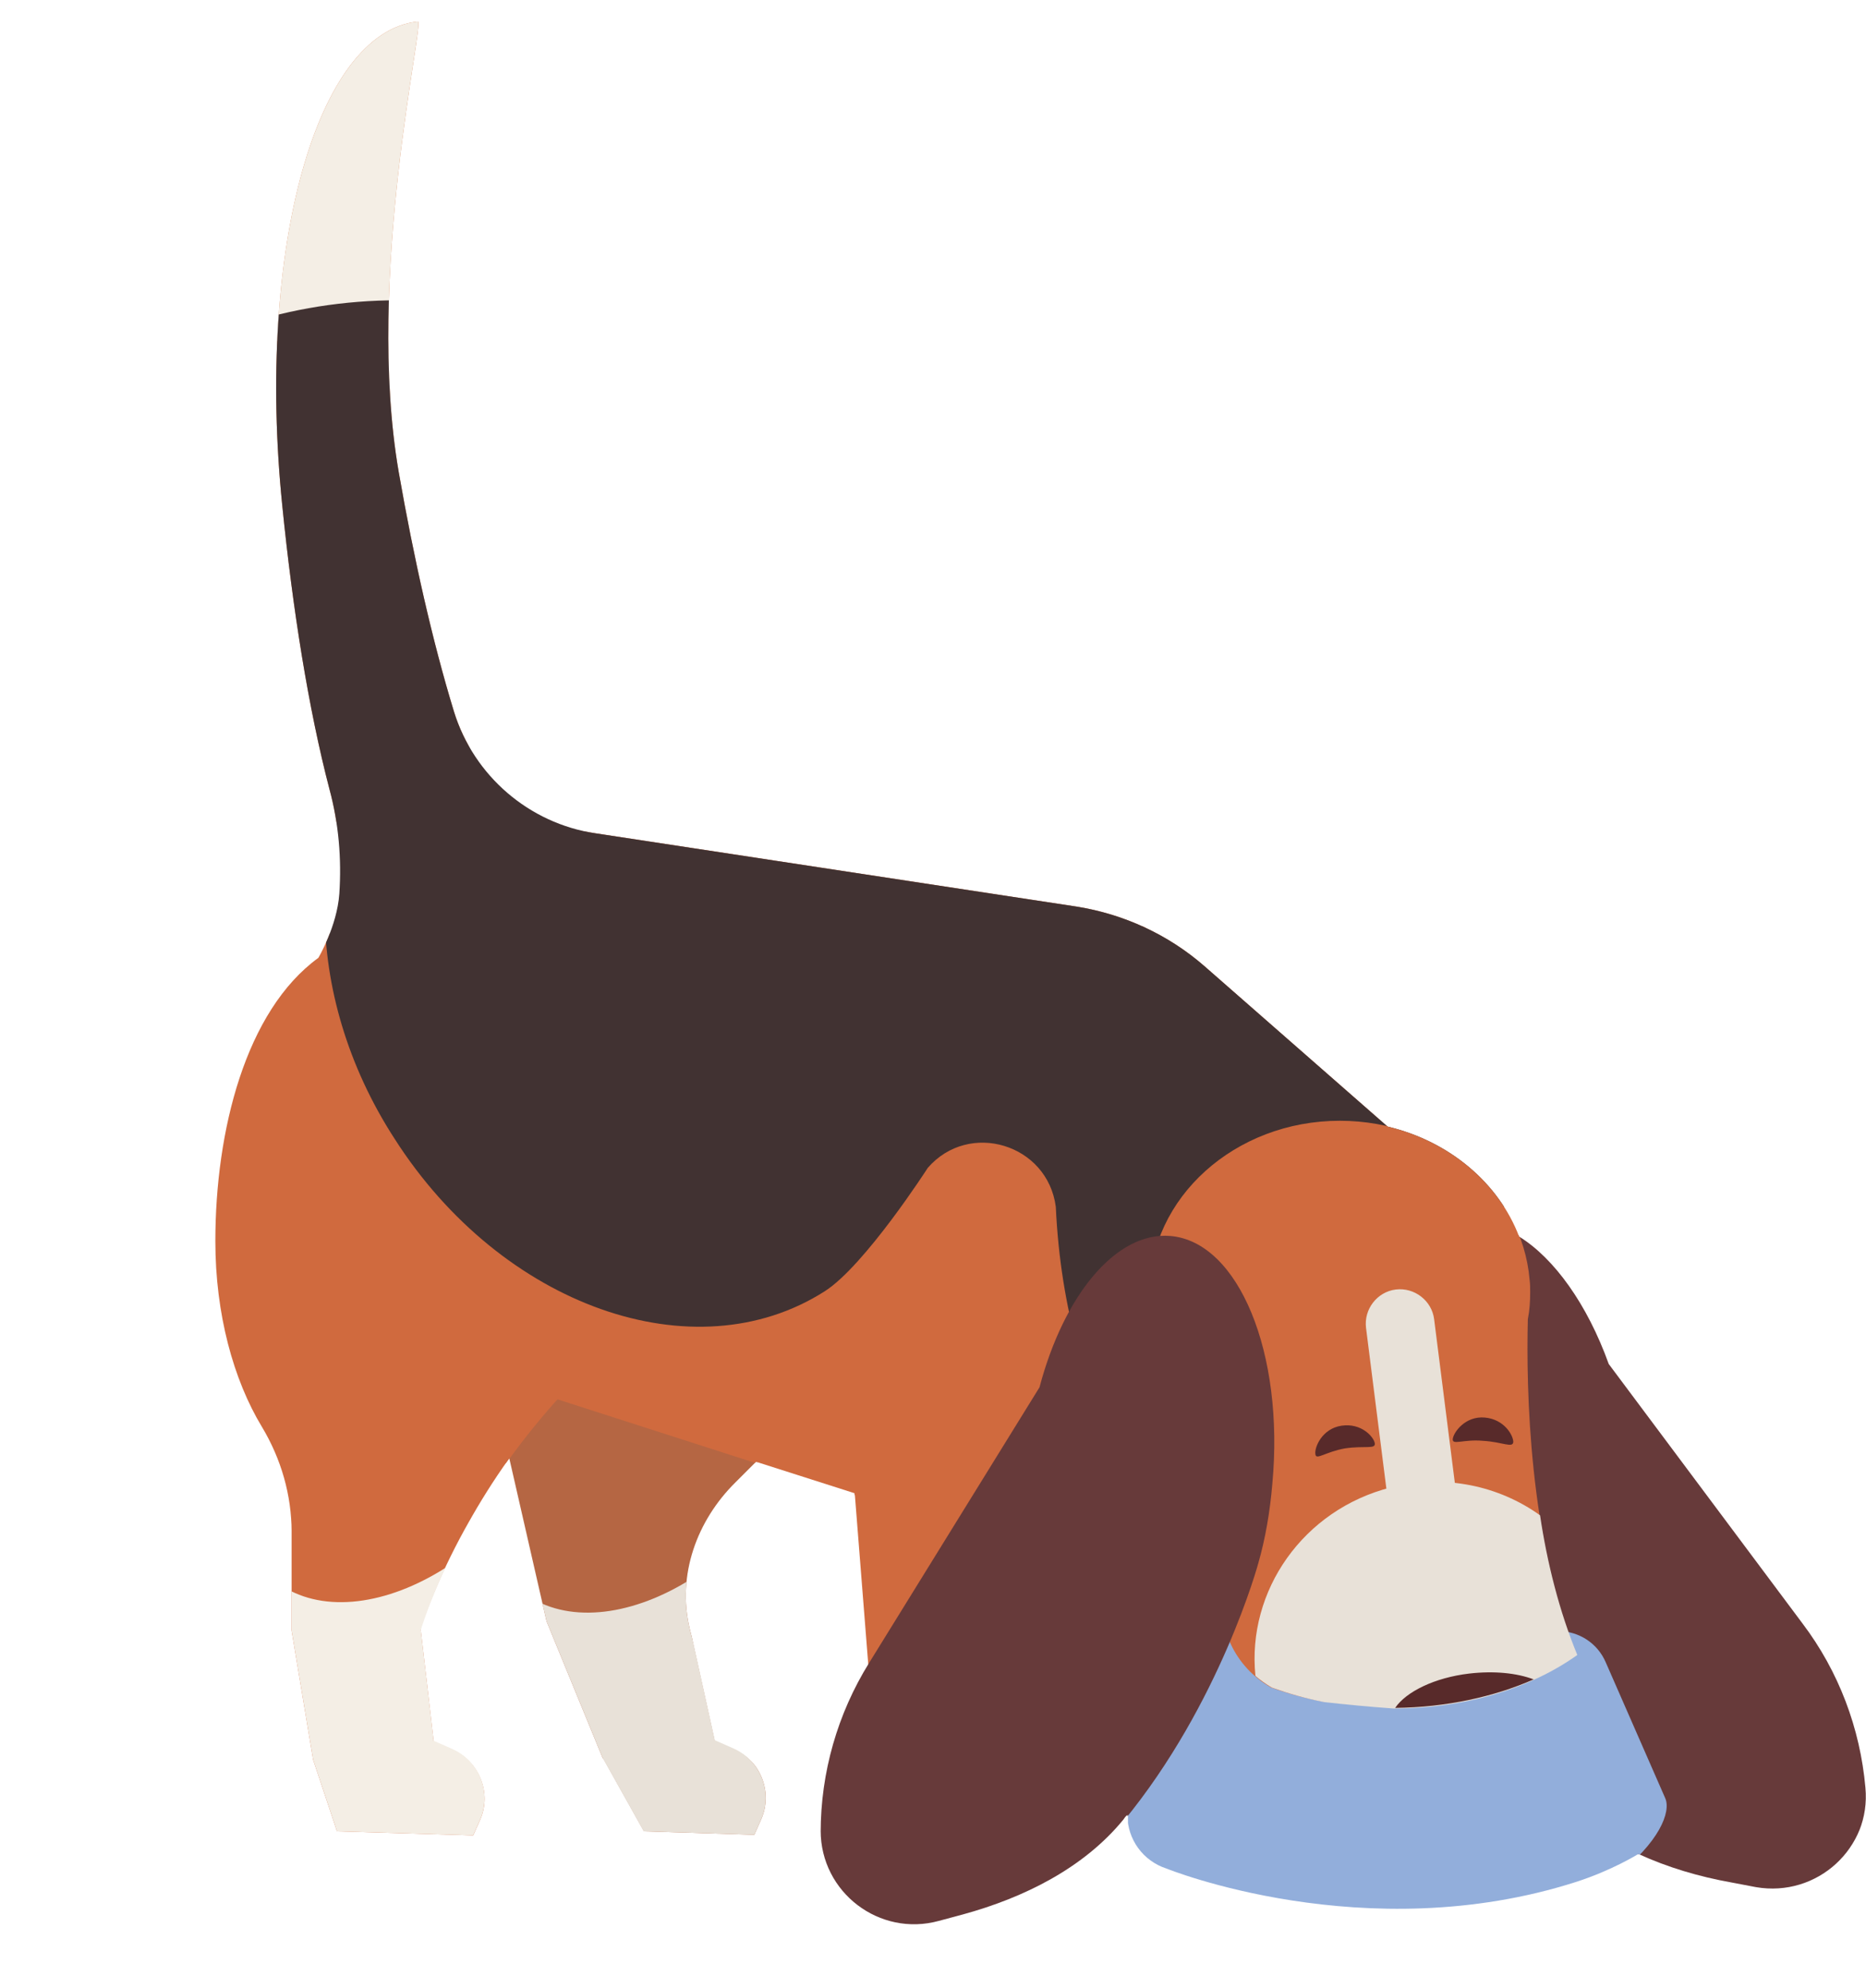
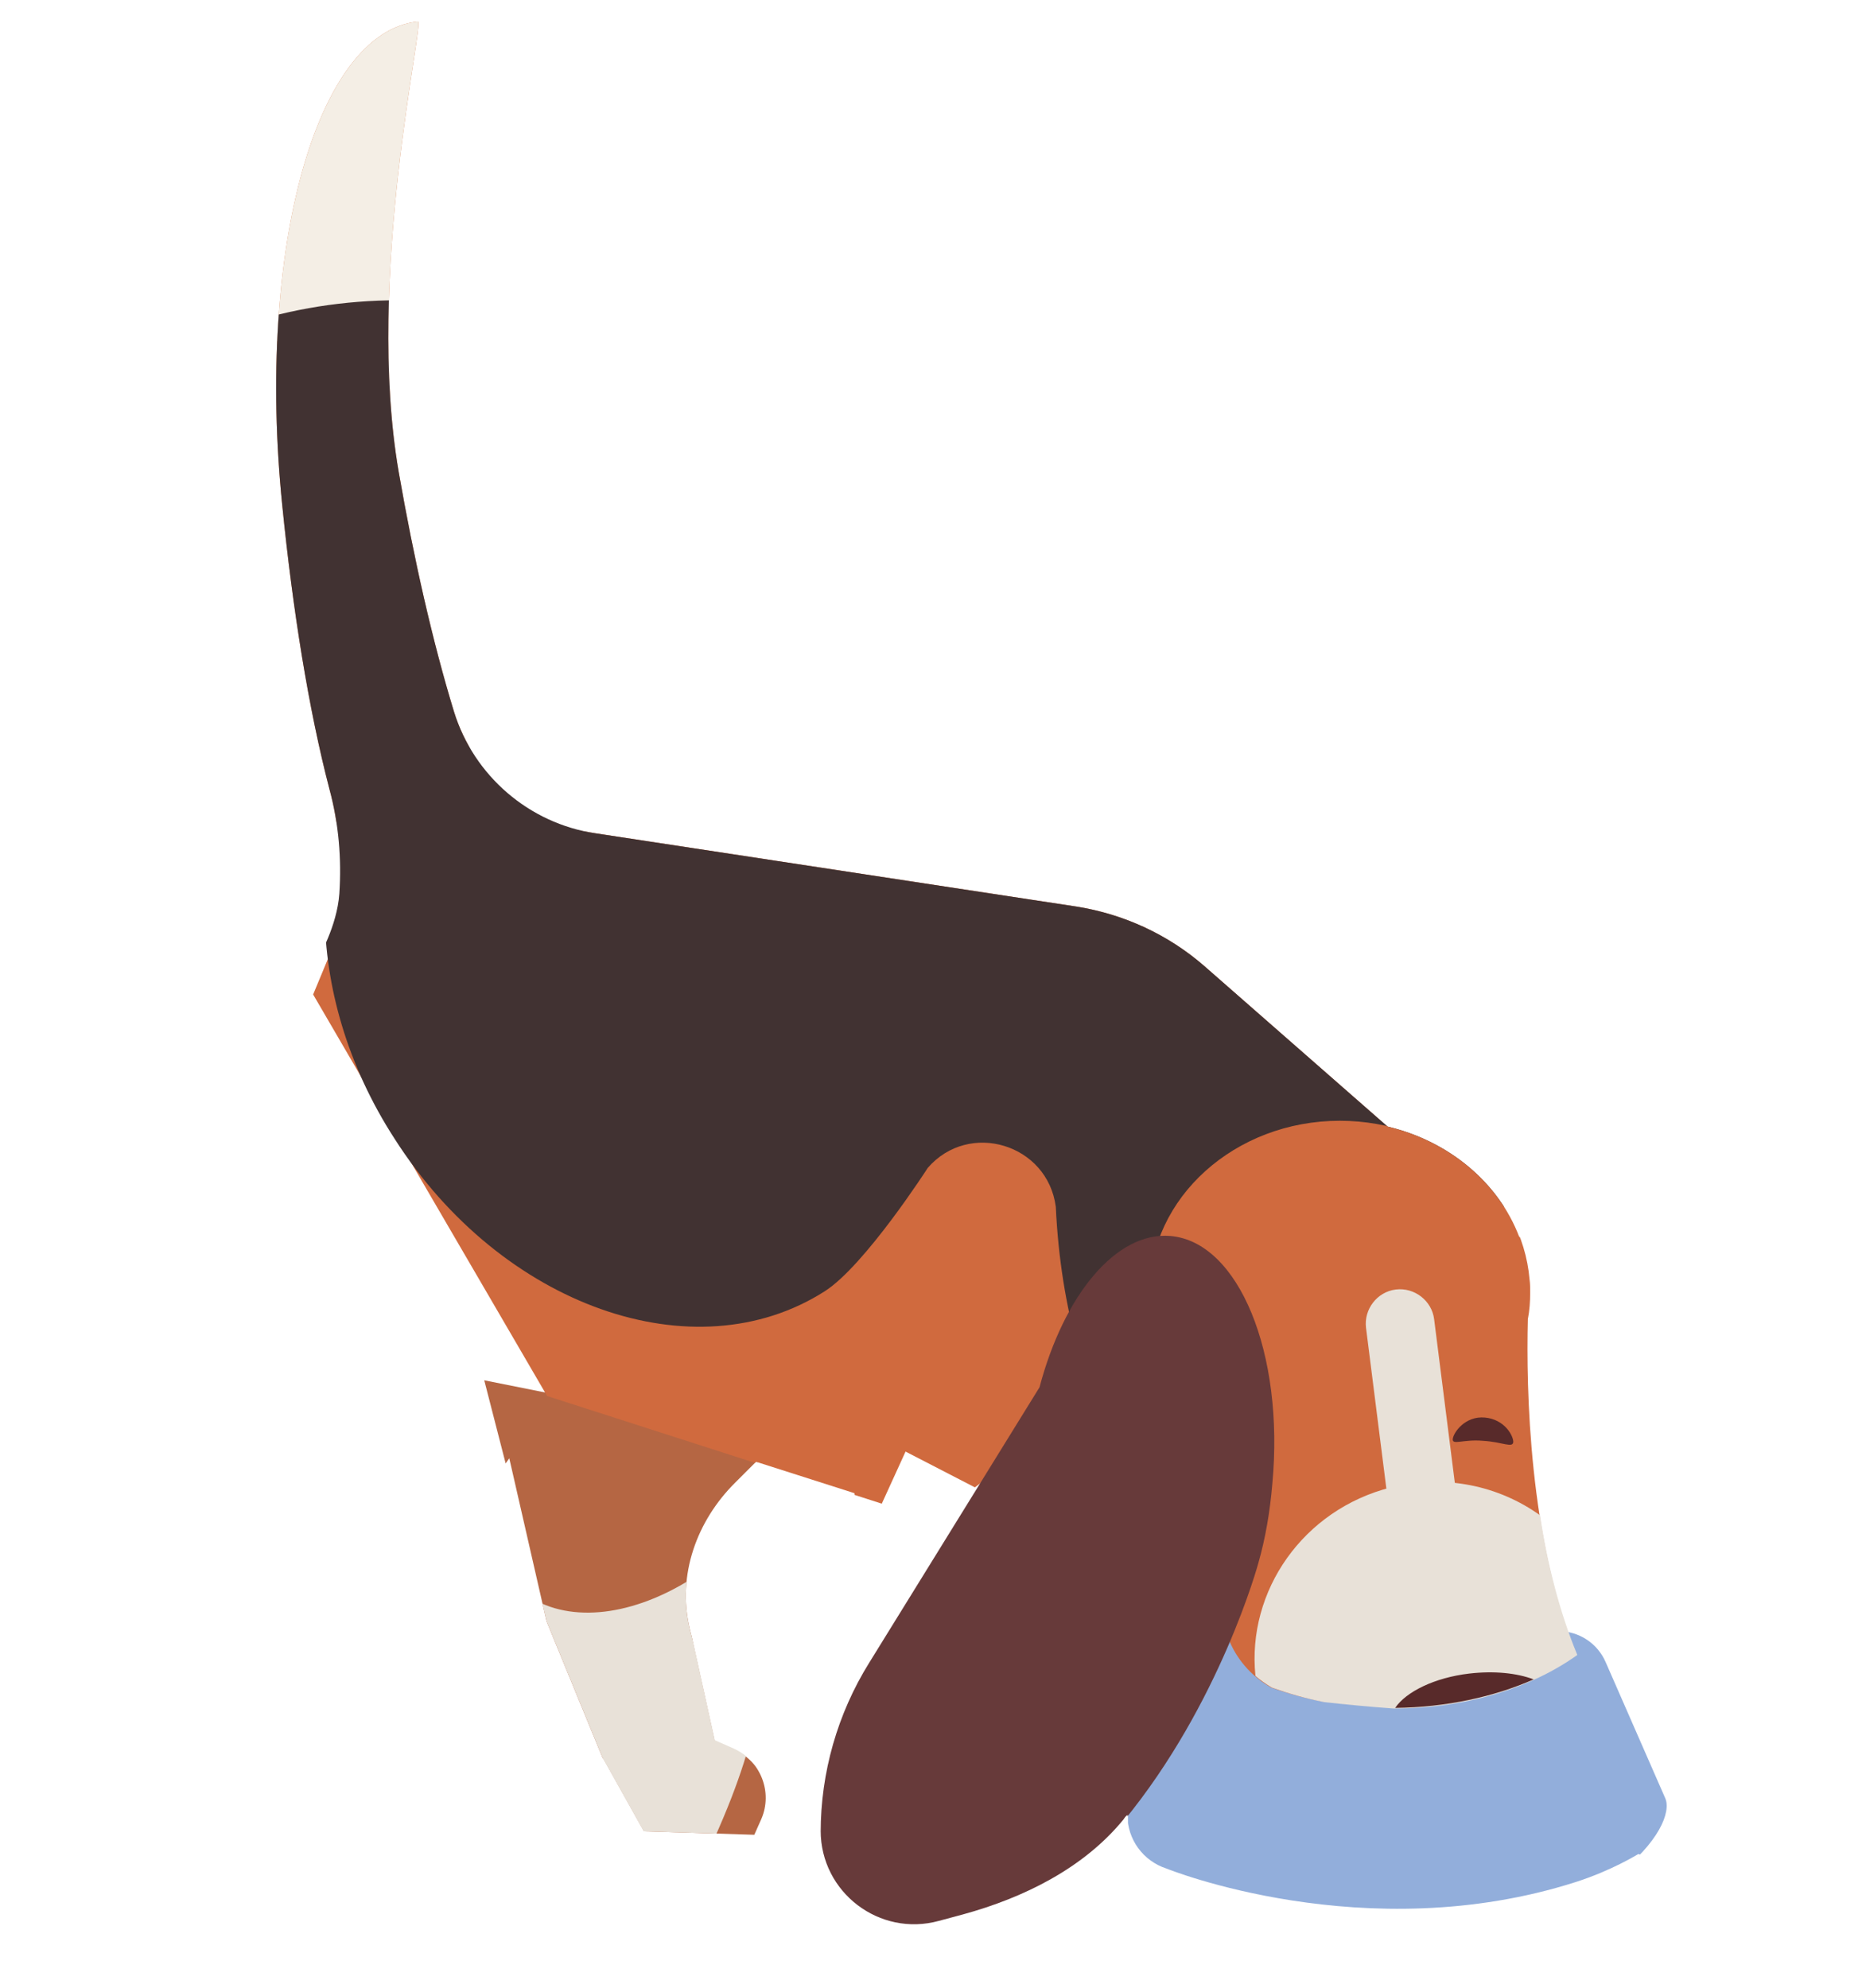
<svg xmlns="http://www.w3.org/2000/svg" xmlns:xlink="http://www.w3.org/1999/xlink" version="1.1" id="Layer_1" x="0px" y="0px" viewBox="0 0 320.6 341.6" style="enable-background:new 0 0 320.6 341.6;" xml:space="preserve">
  <style type="text/css"> .st0{clip-path:url(#SVGID_2_);fill:#B56643;} .st1{clip-path:url(#SVGID_2_);fill:#D06A3E;} .st2{clip-path:url(#SVGID_2_);} .st3{fill:#D87E4C;} .st4{clip-path:url(#SVGID_2_);fill:#673A3A;} .st5{clip-path:url(#SVGID_2_);fill:#F4EEE5;} .st6{clip-path:url(#SVGID_2_);fill:#92AEDB;} .st7{clip-path:url(#SVGID_2_);fill:#413232;} .st8{clip-path:url(#SVGID_2_);fill:#E8E1D8;} .st9{clip-path:url(#SVGID_2_);fill:#582A2A;} </style>
  <g>
    <defs>
      <path id="SVGID_1_" d="M320.5,307.2c-0.9-10.2-4.6-20-10.8-28.2l-33.3-44.6c-3.7-10.3-9.4-18.2-15.4-21.9 c-3.5-9.2-12-16.4-22.6-18.9l-31.5-27.6c-6.2-5.4-13.8-8.9-21.9-10.2l-82.7-12.6c-11.4-1.7-20.9-9.9-24.3-20.9 c-3.7-12.1-6.9-26.3-9.5-41.2C62.7,47.5,73,3.6,71.8,3.7C54.4,5.5,44,42.7,48.5,86.9c1.8,17.9,4.5,34.9,8.1,48.7 c1.6,5.9,2.1,12,1.7,18c-0.4,5.6-3.6,11-3.6,11c-12.5,9.1-17.7,29.7-17.7,48.7c0,12.5,3.1,23.8,8,31.9c3.3,5.5,5.1,11.7,5.1,18.1 v16.9l3.7,22.2l4.1,12.3l23.4,0.7l1.2-2.7c2-4.6-0.1-10-4.7-12.1l-3.4-1.5l0.1,0l-2.2-19c0,0,4.1-14,15.2-29.5l6.4,28l9.6,23.4 l7.1,12.7l19,0.6l1.2-2.7c2-4.6-0.1-10-4.7-12.1l-3.4-1.5l0.1,0l-3.6-16.3l-0.7-2.8c-2.2-9.2,1.2-18.6,7.9-25.2l3.5-3.5l16.9,5.4 l2.3,29.1c-5.3,8.7-8.1,18.7-8.1,28.9c0,10.6,10.1,18.3,20.3,15.5l4.1-1.1c10.6-2.9,20.8-8,27.6-16.3c0.2-0.3,0.4-0.6,0.7-0.8 c0,4.2,2.7,7.9,6.7,9.2c0,0,34.2,13.9,70.4,2.3c6.2-2,10.5-4.7,10.7-4.8c5,2.3,10.4,3.9,16,4.9l4.2,0.8 C312.1,326.3,321.5,317.7,320.5,307.2z" />
    </defs>
    <clipPath id="SVGID_2_">
      <use xlink:href="#SVGID_1_" style="overflow:visible;" />
    </clipPath>
    <path class="st0" d="M129.7,315.4l-19-0.6l-7.1-12.7l19-3l3.6,1.6c4.6,2,6.7,7.4,4.7,12.1L129.7,315.4z" />
    <path class="st0" d="M119.2,282.9l-25.3-4.1l-10.7-41.6l50.9,10.2l-7.6,7.5c-6.7,6.6-10.1,16-7.9,25.2L119.2,282.9z" />
    <polygon class="st0" points="122.8,299.2 103.5,302.2 93.9,278.8 119.2,282.9 " />
    <polygon class="st1" points="94,239.9 53.8,170.9 67.5,137.9 197.5,157.6 151.5,258.4 " />
    <polygon class="st1" points="243.8,198.1 167.5,255.6 133.8,238.2 197.5,157.6 " />
    <g class="st2">
      <path class="st3" d="M78.9,168.7c-7.8,0-14.5-8-19.9-23.8c-4.8-13.9-8.4-33.4-10.9-58C43.5,42.6,54.2,5,71.8,3.2l0.2,0l0.2,0.2 c0.3,0.4,0.3,1-0.7,7.4c-2.1,13.4-6.9,44.9-2.4,70.2l0,0c5,28,13.6,63.7,26.8,75l0.3,0.3l-0.3,0.4c-5.1,7.3-10.6,11.4-15.9,12 C79.6,168.7,79.2,168.7,78.9,168.7z M71.4,4.3C54.6,6.6,44.6,43.4,49,86.8c2.5,24.5,6.2,43.9,10.9,57.7 c5.5,16.1,12.2,23.8,20,23.1c4.9-0.5,10.1-4.4,14.9-11.2c-13.2-11.8-21.8-47.4-26.7-75.3l0,0c-4.5-25.4,0.4-57,2.4-70.5 C71,7.8,71.4,5.2,71.4,4.3z" />
    </g>
-     <path class="st4" d="M251.8,210.3c9.2-1.6,19.1,8.5,24.7,23.9l33.3,44.6c6.1,8.2,9.9,18,10.8,28.2c0.9,10.6-8.4,19.1-18.9,17.3 l-4.2-0.8c-10.9-1.9-21.4-6.1-28.9-13.8c-18.4-18.8-27-42.2-27-42.2c-1.5-4.1-2.8-8.6-3.6-13.3C234,232.1,240.2,212.4,251.8,210.3z " />
    <ellipse class="st5" cx="69.2" cy="33.6" rx="32.2" ry="33.6" />
-     <path class="st1" d="M100.5,235.5c9.7-9.7,17.2-21.7,17.2-33.4c0-26.9-39.3-42.5-55.6-42.5c-16.3,0-29.5,21.8-29.5,48.8 c0,16.2,4.8,30.6,12.2,39.5c3.5,4.2,5.3,9.6,5.3,15.1v17.3l3.7,22.2l4.1,12.3l23.4,0.7l1.2-2.7c2-4.6-0.1-10-4.7-12.1l-3.4-1.5 l0.1,0l-2.2-19l0-0.6C78.2,262.9,88,248,100.5,235.5z" />
-     <polygon class="st1" points="181.3,293.9 149.8,293.9 146.3,249.6 181.3,243.2 " />
    <path class="st6" d="M236.8,338.5l-43-19.3v-38.9h73.9c3.6,0,6.8,2.1,8.2,5.4l10.2,23.3C288.2,313.7,277.8,330.2,236.8,338.5z" />
    <path class="st7" d="M219.9,134.3c-6.6,0-12.7,2.9-18.2,7.9c-6.9-6.8-16.4-11-26.8-11c-10.5,0-20.1,4.2-27,11.1 c-4.6-6.9-10.1-12.8-16.1-17.5c3.3-6.2,5.2-13.1,5.2-20.2c0-29.3-30.7-53-68.5-53C30.7,51.6,0,75.4,0,104.6 c0,25.9,24.1,47.5,55.8,52.1c0,12.7,3.9,26.5,12,39c18.4,28.8,51.5,40.5,73.9,26.2c6.9-4.4,17.7-21.2,17.7-21.2 c7.1-8.2,20.6-4.1,22,6.7c1.6,34.9,18.2,62.3,38.5,62.3c21.3,0,38.6-30.3,38.6-67.7C258.5,164.6,241.2,134.3,219.9,134.3z" />
    <path class="st1" d="M262.5,226.7c0.3-1.5,0.4-3,0.4-4.6c0-0.7,0-1.5-0.1-2.2c-1.3-15.3-15.4-27.3-32.6-27.3 c-18,0-32.7,13.2-32.7,29.5c0,9.8,5.3,18.5,13.5,23.9l-3.3,28.4l3.7,8c1.5,3.3,4,5.9,7,7.6c2.8,1,5.7,1.8,8.8,2.4 c3.6,0.4,7.8,0.8,12.2,1.1c12.5,0,23.7-3.6,31.4-9.2C262.7,264.5,262.2,238.7,262.5,226.7z" />
    <path class="st4" d="M201.1,212.4c-9.3-0.8-18.3,10.1-22.5,26l-29.3,47.4c-5.4,8.7-8.3,18.8-8.3,29.1c0,10.6,10.1,18.3,20.3,15.5 l4.1-1.1c10.6-2.9,20.8-8,27.6-16.3c16.7-20.3,23.2-44.4,23.2-44.4c1.2-4.2,2-8.8,2.4-13.6C220.7,232.5,212.8,213.4,201.1,212.4z" />
-     <path class="st5" d="M77.5,268.8c-10,6.7-20.8,8.5-28.3,4.2c-8.1,6.6-13.4,17.6-13.4,30.1c0,20.2,13.9,36.6,31,36.6 c17.1,0,31-16.4,31-36.6C97.8,287.3,89.4,273.9,77.5,268.8z" />
-     <path class="st8" d="M119.9,270.6c-10,6.7-20.8,8.5-28.3,4.2c-8.1,6.6,3.5,12.5,3.5,25c0,20.2-3,41.7,14.1,41.7 c17.1,0,31-16.4,31-36.6C140.2,289.2,131.7,275.8,119.9,270.6z" />
+     <path class="st8" d="M119.9,270.6c-10,6.7-20.8,8.5-28.3,4.2c-8.1,6.6,3.5,12.5,3.5,25c0,20.2-3,41.7,14.1,41.7 C140.2,289.2,131.7,275.8,119.9,270.6z" />
    <path class="st8" d="M245.6,267.3c-3.2,0.4-6.2-1.9-6.6-5.1l-4.3-34c-0.4-3.2,1.9-6.2,5.1-6.6c3.2-0.4,6.2,1.9,6.6,5.1l4.3,34 C251.1,264,248.8,266.9,245.6,267.3z" />
    <path class="st8" d="M218.5,290c2.8,1,5.9,1.9,9,2.5c3.6,0.4,7.7,0.8,11.9,1.1c12.6,0,23.8-3.6,31.6-9.2c-3.1-7.5-5.2-15.9-6.4-24 c-7.1-5.1-16.4-7.1-25.6-4.8c-15.1,3.8-24.8,17.8-23.3,32.4C216.5,288.7,217.5,289.4,218.5,290z" />
-     <path class="st9" d="M226,249.9c-0.2-1.1,1.1-4.4,4.5-4.9c3.4-0.5,5.5,1.9,5.7,3c0.2,1.1-1.7,0.4-5.1,0.9 C227.7,249.5,226.1,251,226,249.9z" />
    <path class="st9" d="M249.6,247.3c0.1-1.1,2.1-4,5.5-3.7c3.4,0.3,4.9,3.1,4.9,4.2c-0.1,1.1-1.8,0-5.2-0.2 C251.4,247.3,249.5,248.4,249.6,247.3z" />
    <path class="st9" d="M252.4,287.6c-5.9,0.7-10.8,3.1-12.7,5.9c8.8-0.1,17-1.9,23.8-4.9C260.6,287.5,256.7,287.1,252.4,287.6z" />
  </g>
</svg>